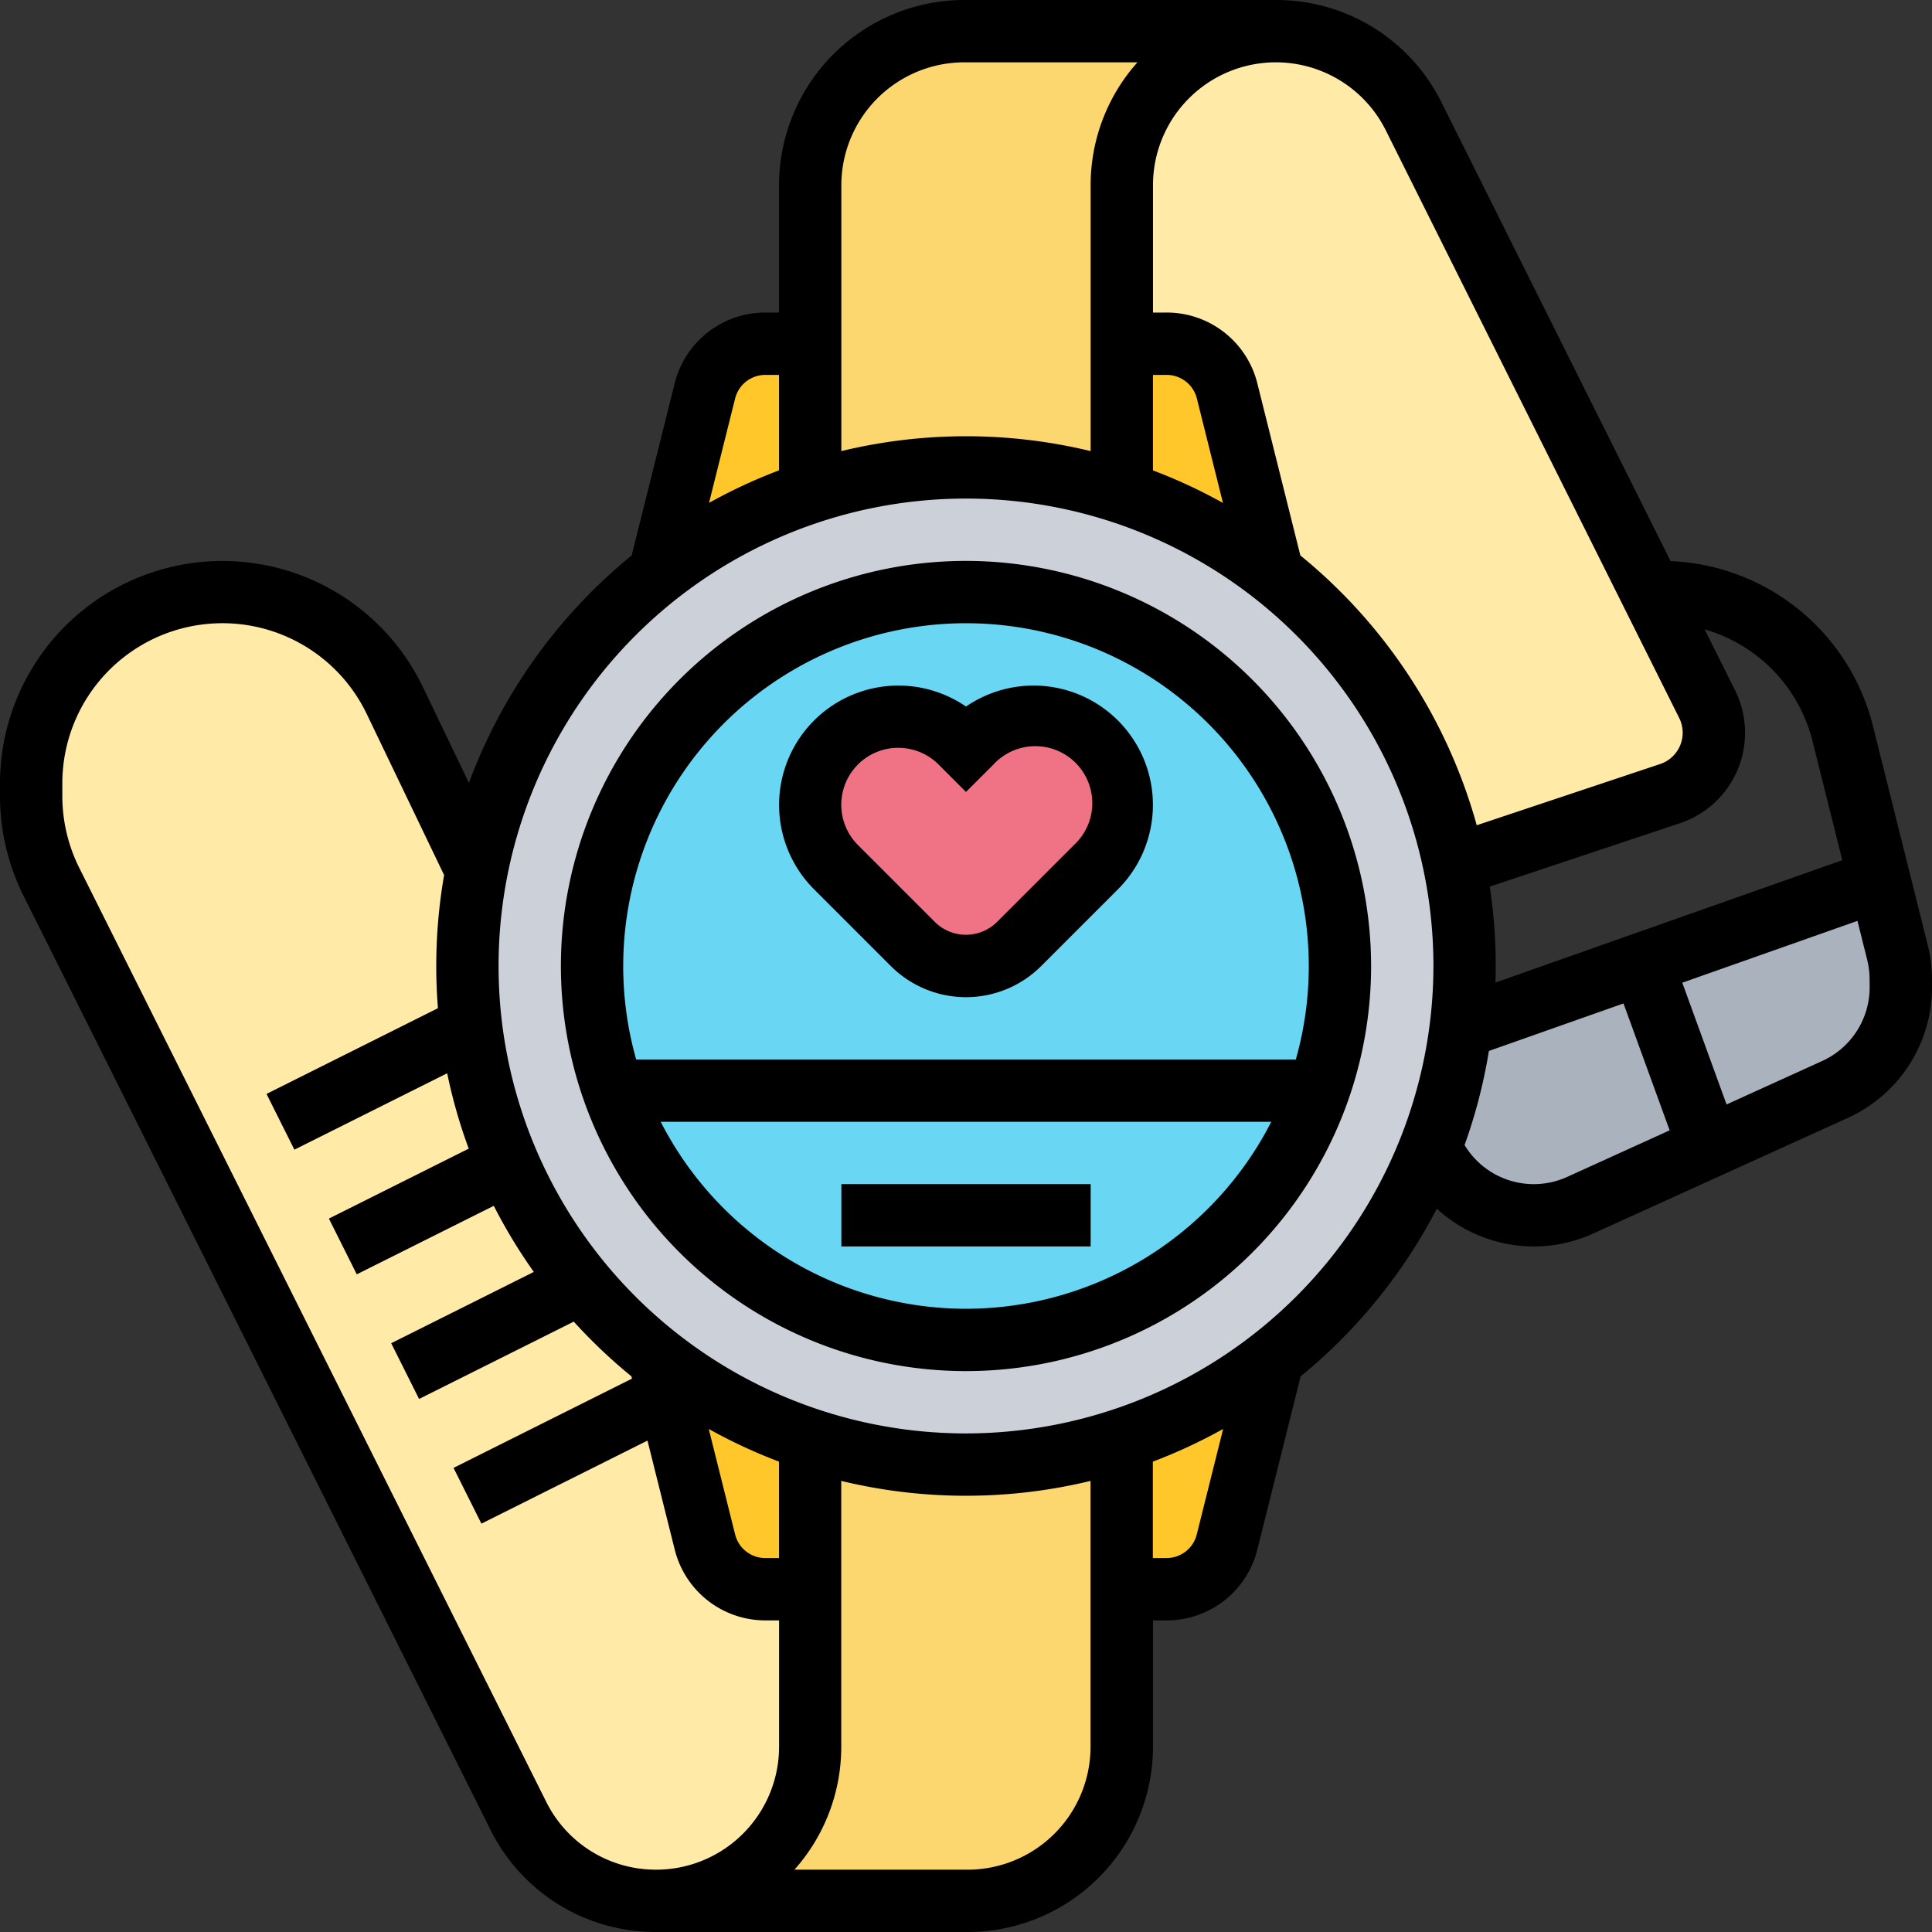
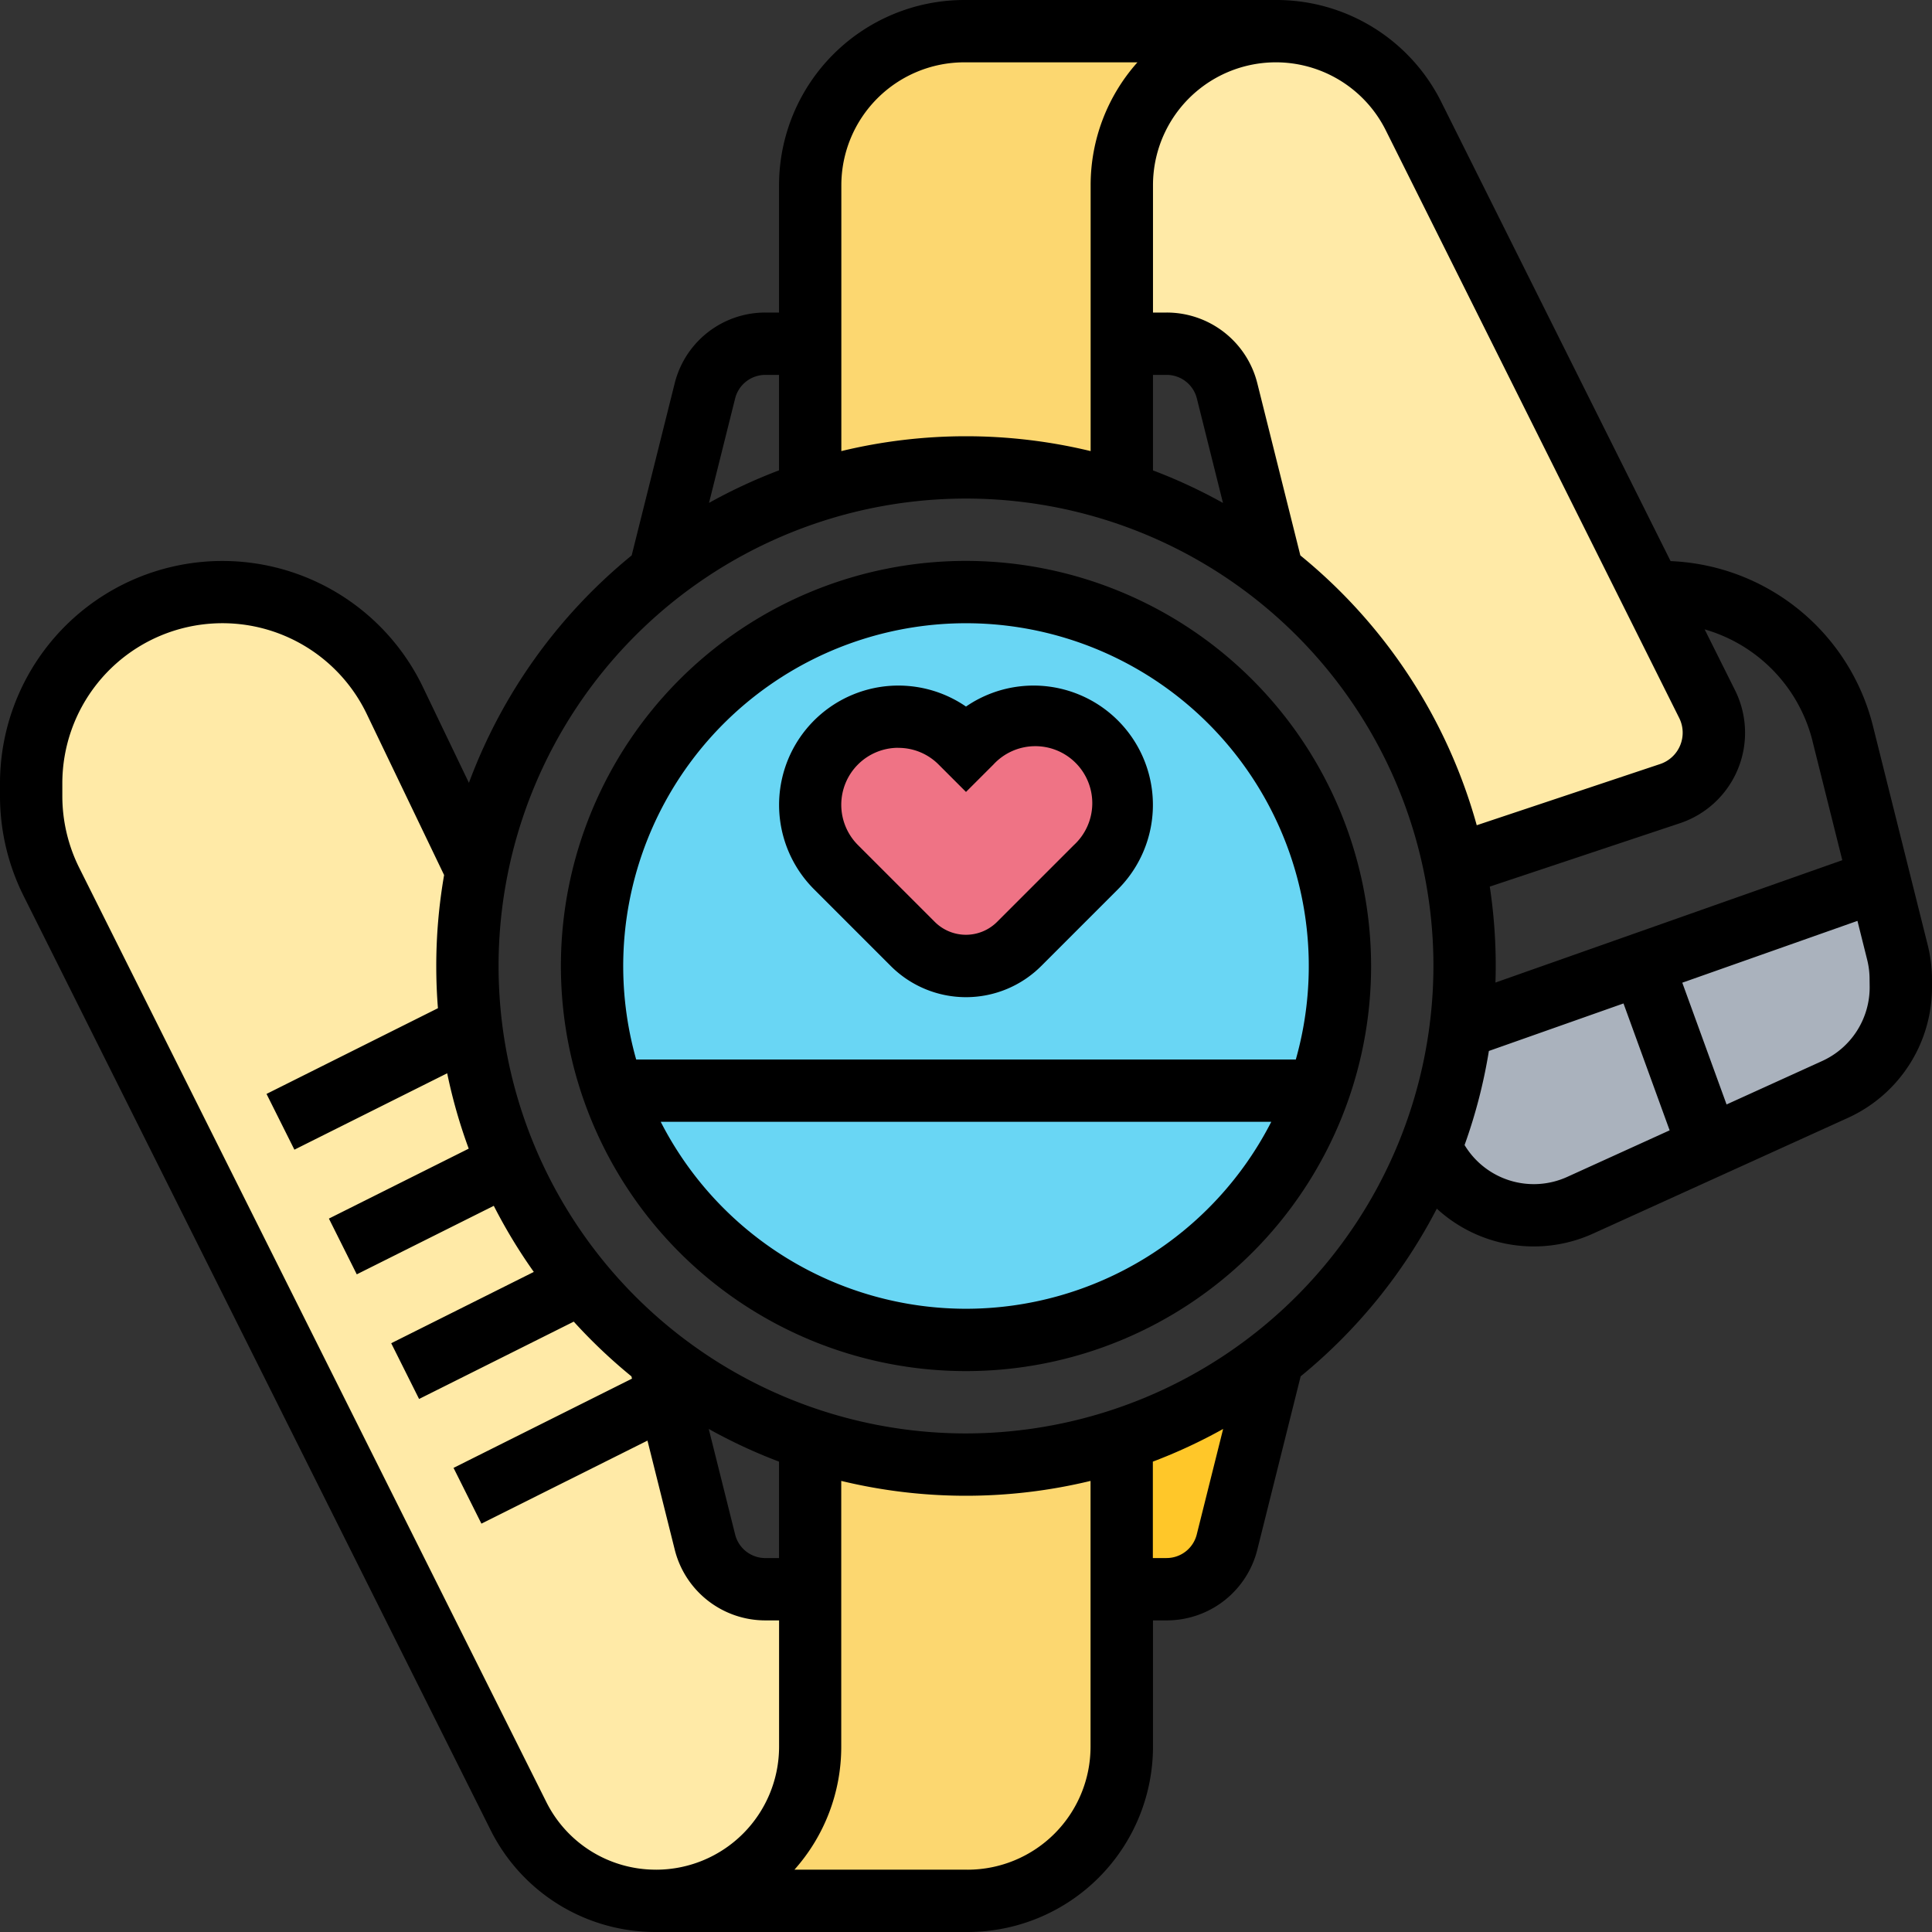
<svg xmlns="http://www.w3.org/2000/svg" width="84" height="84" viewBox="0 0 84 84">
  <rect x="0" y="0" width="84" height="84" fill="#333333" stroke="none" />
  <g id="Group_109613" data-name="Group 109613" transform="translate(0)">
    <g id="Group_109625" data-name="Group 109625" transform="translate(1.355 1.355)">
      <g id="Group_109613-2" data-name="Group 109613" transform="translate(60.844 36.911)">
        <path id="Path_155113" data-name="Path 155113" d="M387.716,230.284v.329a4.868,4.868,0,0,1-2.855,4.434l-11.088,5.04a4.866,4.866,0,0,1-6.371-2.256l-.132-.266a21.476,21.476,0,0,0,1.314-5.2l.01,0,18.189-6.419.788,3.153A4.867,4.867,0,0,1,387.716,230.284Z" transform="translate(-367.27 -225.95)" fill="#aab2bd" />
      </g>
      <g id="Group_109614" data-name="Group 109614" transform="translate(47.419)">
        <path id="Path_155114" data-name="Path 155114" d="M313.447,37.258a2.791,2.791,0,0,1-1.614,3.9l-8.825,2.942c-.181.059-.364.115-.549.164a21.676,21.676,0,0,0-7.905-12.71l-1.976-7.907a2.71,2.71,0,0,0-2.628-2.053H288V14.7A6.7,6.7,0,0,1,294.7,8h0a6.694,6.694,0,0,1,5.99,3.705l10.327,20.682Z" transform="translate(-288 -8)" fill="#ffeaa7" />
      </g>
      <g id="Group_109615" data-name="Group 109615" transform="translate(0 24.387)">
        <path id="Path_155115" data-name="Path 155115" d="M35.7,186.924l1.6,6.378a2.71,2.71,0,0,0,2.628,2.053h1.949v6.85a6.7,6.7,0,0,1-12.69,3l-20.3-40.606A8.316,8.316,0,0,1,8,160.876v-.561a8.316,8.316,0,0,1,15.813-3.6l3.551,7.4a21.7,21.7,0,0,0-.4,4.144,22.09,22.09,0,0,0,.158,2.63A21.684,21.684,0,0,0,35.3,185.344Z" transform="translate(-8 -152)" fill="#ffeaa7" />
      </g>
      <g id="Group_109616" data-name="Group 109616" transform="translate(27.173 61.242)">
        <path id="Path_155116" data-name="Path 155116" d="M188.7,376.12v6.85a6.7,6.7,0,0,1-6.7,6.7H168.45a6.7,6.7,0,0,0,6.7-6.7V369.62a21.776,21.776,0,0,0,13.548,0Z" transform="translate(-168.45 -369.62)" fill="#fcd770" />
      </g>
      <g id="Group_109617" data-name="Group 109617" transform="translate(33.871 0)">
        <path id="Path_155117" data-name="Path 155117" d="M214.7,8h13.548a6.7,6.7,0,0,0-6.7,6.7V28.048a21.776,21.776,0,0,0-13.548,0V14.7A6.7,6.7,0,0,1,214.7,8Z" transform="translate(-208 -8)" fill="#fcd770" />
      </g>
      <g id="Group_109618" data-name="Group 109618" transform="translate(47.419 13.589)">
-         <path id="Path_155118" data-name="Path 155118" d="M292.578,90.293l1.976,7.907A21.62,21.62,0,0,0,288,94.7V88.24h1.949A2.71,2.71,0,0,1,292.578,90.293Z" transform="translate(-288 -88.24)" fill="#ffc729" />
-       </g>
+         </g>
      <g id="Group_109619" data-name="Group 109619" transform="translate(47.419 57.731)">
        <path id="Path_155119" data-name="Path 155119" d="M294.568,348.89l-1.99,7.958a2.71,2.71,0,0,1-2.628,2.053H288v-6.5A21.623,21.623,0,0,0,294.568,348.89Z" transform="translate(-288 -348.89)" fill="#ffc729" />
      </g>
      <g id="Group_109620" data-name="Group 109620" transform="translate(27.303 57.731)">
-         <path id="Path_155120" data-name="Path 155120" d="M169.615,350.47l-.395-1.58a21.621,21.621,0,0,0,6.568,3.511v6.5h-1.949a2.71,2.71,0,0,1-2.628-2.053Z" transform="translate(-169.22 -348.89)" fill="#ffc729" />
+         <path id="Path_155120" data-name="Path 155120" d="M169.615,350.47l-.395-1.58a21.621,21.621,0,0,0,6.568,3.511h-1.949a2.71,2.71,0,0,1-2.628-2.053Z" transform="translate(-169.22 -348.89)" fill="#ffc729" />
      </g>
      <g id="Group_109621" data-name="Group 109621" transform="translate(27.317 13.589)">
-         <path id="Path_155121" data-name="Path 155121" d="M175.854,88.24V94.7a21.62,21.62,0,0,0-6.554,3.5l1.976-7.907A2.71,2.71,0,0,1,173.9,88.24Z" transform="translate(-169.3 -88.24)" fill="#ffc729" />
-       </g>
+         </g>
      <g id="Group_109622" data-name="Group 109622" transform="translate(18.968 18.968)">
-         <path id="Path_155122" data-name="Path 155122" d="M120.4,137.533a21.677,21.677,0,0,1,42.959,4.144,21.914,21.914,0,0,1-.164,2.683,21.474,21.474,0,0,1-1.314,5.2,21.682,21.682,0,0,1-41.719-5.25,22.091,22.091,0,0,1-.158-2.63A21.7,21.7,0,0,1,120.4,137.533Z" transform="translate(-120 -120)" fill="#ccd1d9" />
-       </g>
+         </g>
      <g id="Group_109623" data-name="Group 109623" transform="translate(24.387 24.387)">
        <path id="Path_155123" data-name="Path 155123" d="M168.258,152A16.258,16.258,0,1,1,152,168.258,16.258,16.258,0,0,1,168.258,152Z" transform="translate(-152 -152)" fill="#69d6f4" />
      </g>
      <g id="Group_109624" data-name="Group 109624" transform="translate(33.871 29.806)">
        <path id="Path_155124" data-name="Path 155124" d="M221.548,187.833a3.825,3.825,0,0,1-1.123,2.71l-3.338,3.338a3.271,3.271,0,0,1-4.627,0l-3.338-3.338a3.832,3.832,0,1,1,5.419-5.419l.232.232.232-.232a3.833,3.833,0,0,1,6.542,2.71Z" transform="translate(-208 -184)" fill="#ef7385" />
      </g>
    </g>
    <g id="Group_109626" data-name="Group 109626" transform="translate(0)">
      <path id="Path_155125" data-name="Path 155125" d="M204.858,188.194a4.625,4.625,0,0,0,6.542,0l3.339-3.339a5.188,5.188,0,0,0-6.61-7.941,5.188,5.188,0,0,0-6.61,7.941Zm.329-9.484a2.46,2.46,0,0,1,1.752.726l1.19,1.19,1.191-1.19a2.477,2.477,0,1,1,3.5,3.5l-3.339,3.339a1.916,1.916,0,0,1-2.71,0l-3.339-3.339a2.477,2.477,0,0,1,1.752-4.229Z" transform="translate(-166.129 -146.194)" />
      <path id="Path_155126" data-name="Path 155126" d="M161.613,144a17.613,17.613,0,1,0,17.613,17.613A17.633,17.633,0,0,0,161.613,144Zm0,2.71a14.908,14.908,0,0,1,14.34,18.968h-28.68a14.908,14.908,0,0,1,14.34-18.968Zm0,29.806a14.919,14.919,0,0,1-13.273-8.129h26.546A14.92,14.92,0,0,1,161.613,176.516Z" transform="translate(-119.613 -119.613)" />
-       <path id="Path_155127" data-name="Path 155127" d="M216,304h10.839v2.71H216Z" transform="translate(-179.419 -252.516)" />
      <path id="Path_155128" data-name="Path 155128" d="M83.814,41.09l-2.38-9.519a9.469,9.469,0,0,0-8.8-7.175L62.675,4.455A8.008,8.008,0,0,0,55.471,0H41.923a8.061,8.061,0,0,0-8.052,8.052v5.537h-.594a4.059,4.059,0,0,0-3.943,3.079l-1.87,7.481a23.133,23.133,0,0,0-7.076,9.888l-2-4.164A9.671,9.671,0,0,0,0,34.058v.56a9.721,9.721,0,0,0,1.021,4.325l20.3,40.606A8.01,8.01,0,0,0,28.527,84H42.076a8.063,8.063,0,0,0,8.054-8.053V70.452h.594a4.059,4.059,0,0,0,3.943-3.079l1.883-7.532A23.184,23.184,0,0,0,62.47,52.55a6.23,6.23,0,0,0,6.793,1.085L80.351,48.6A6.238,6.238,0,0,0,84,42.929V42.6a6.232,6.232,0,0,0-.186-1.51Zm-5.008-8.862L80.1,37.4,65.02,42.72c.007-.239.012-.479.012-.719a23.108,23.108,0,0,0-.259-3.453l8.263-2.754a4.145,4.145,0,0,0,2.4-5.784l-1.321-2.646a6.762,6.762,0,0,1,4.693,4.866ZM60.251,5.665,73.01,31.219a1.435,1.435,0,0,1-.83,2L64.206,35.88a23.088,23.088,0,0,0-7.669-11.731l-1.87-7.481a4.059,4.059,0,0,0-3.943-3.079h-.594V8.052A5.342,5.342,0,0,1,60.251,5.665ZM50.129,16.3h.594a1.353,1.353,0,0,1,1.315,1.026l1.135,4.541a22.927,22.927,0,0,0-3.044-1.415ZM41.923,2.71h7.531a8.018,8.018,0,0,0-2.035,5.342V19.613a23.063,23.063,0,0,0-10.839,0V8.052A5.348,5.348,0,0,1,41.923,2.71ZM31.962,17.325A1.353,1.353,0,0,1,33.277,16.3h.594V20.45a22.927,22.927,0,0,0-3.044,1.415ZM28.527,81.29a5.315,5.315,0,0,1-4.78-2.954L3.445,37.731a7,7,0,0,1-.735-3.113v-.56a6.961,6.961,0,0,1,13.237-3.012l3.362,7A23.069,23.069,0,0,0,18.968,42q0,.927.073,1.835l-7.453,3.727L12.8,49.986l6.643-3.322a22.823,22.823,0,0,0,.936,3.277L14.3,52.982l1.212,2.424,5.957-2.979a23.068,23.068,0,0,0,1.74,2.874l-6.2,3.1,1.212,2.424,6.725-3.363a23.215,23.215,0,0,0,2.507,2.379l.025.1-7.759,3.88,1.212,2.424,7.22-3.61,1.185,4.739a4.06,4.06,0,0,0,3.943,3.078h.594v5.495a5.35,5.35,0,0,1-5.344,5.344Zm5.344-13.548h-.594a1.353,1.353,0,0,1-1.315-1.026l-1.147-4.588a22.934,22.934,0,0,0,3.055,1.421Zm8.2,13.548h-7.53a8.019,8.019,0,0,0,2.035-5.344V64.387a23.063,23.063,0,0,0,10.839,0v11.56a5.35,5.35,0,0,1-5.344,5.344Zm9.962-14.575a1.353,1.353,0,0,1-1.315,1.026h-.594V63.549a22.953,22.953,0,0,0,3.056-1.421ZM42,62.323A20.323,20.323,0,1,1,62.323,42,20.346,20.346,0,0,1,42,62.323ZM68.141,51.169a3.514,3.514,0,0,1-4.464-1.385,22.839,22.839,0,0,0,1.057-4.09l5.853-2.066,2.006,5.517Zm13.149-8.24a3.522,3.522,0,0,1-2.061,3.2L75.068,48.02l-1.925-5.294,7.616-2.688.427,1.709a3.517,3.517,0,0,1,.1.853Z" transform="translate(0)" />
    </g>
  </g>
</svg>